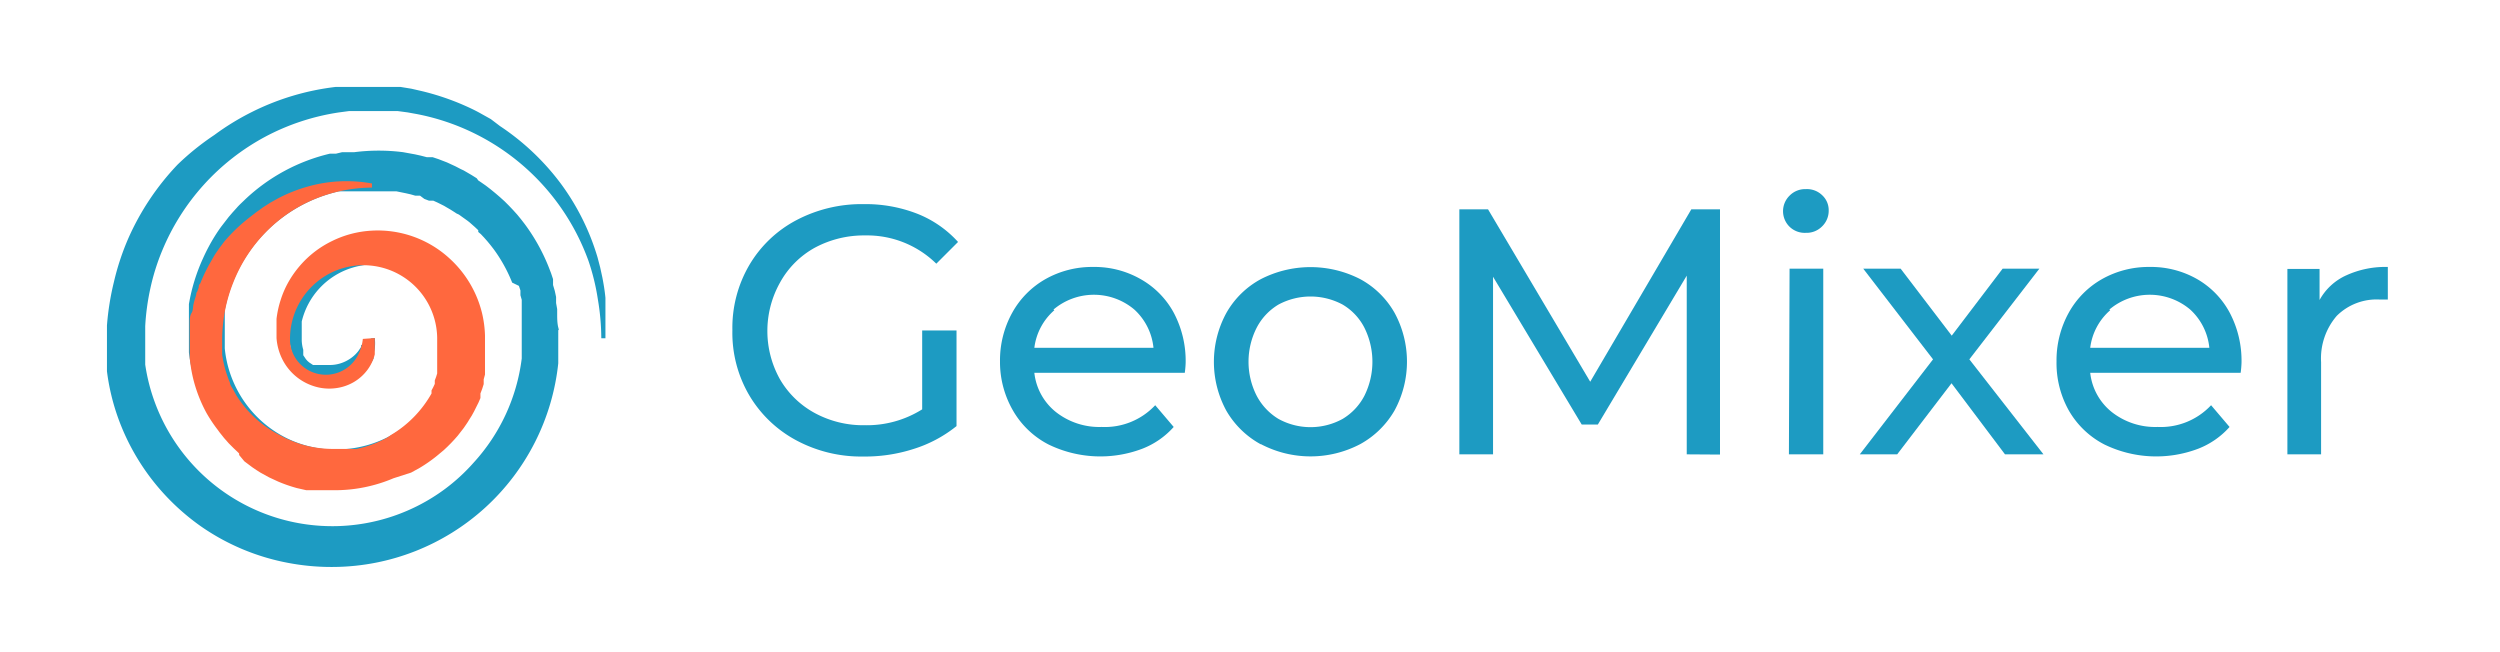
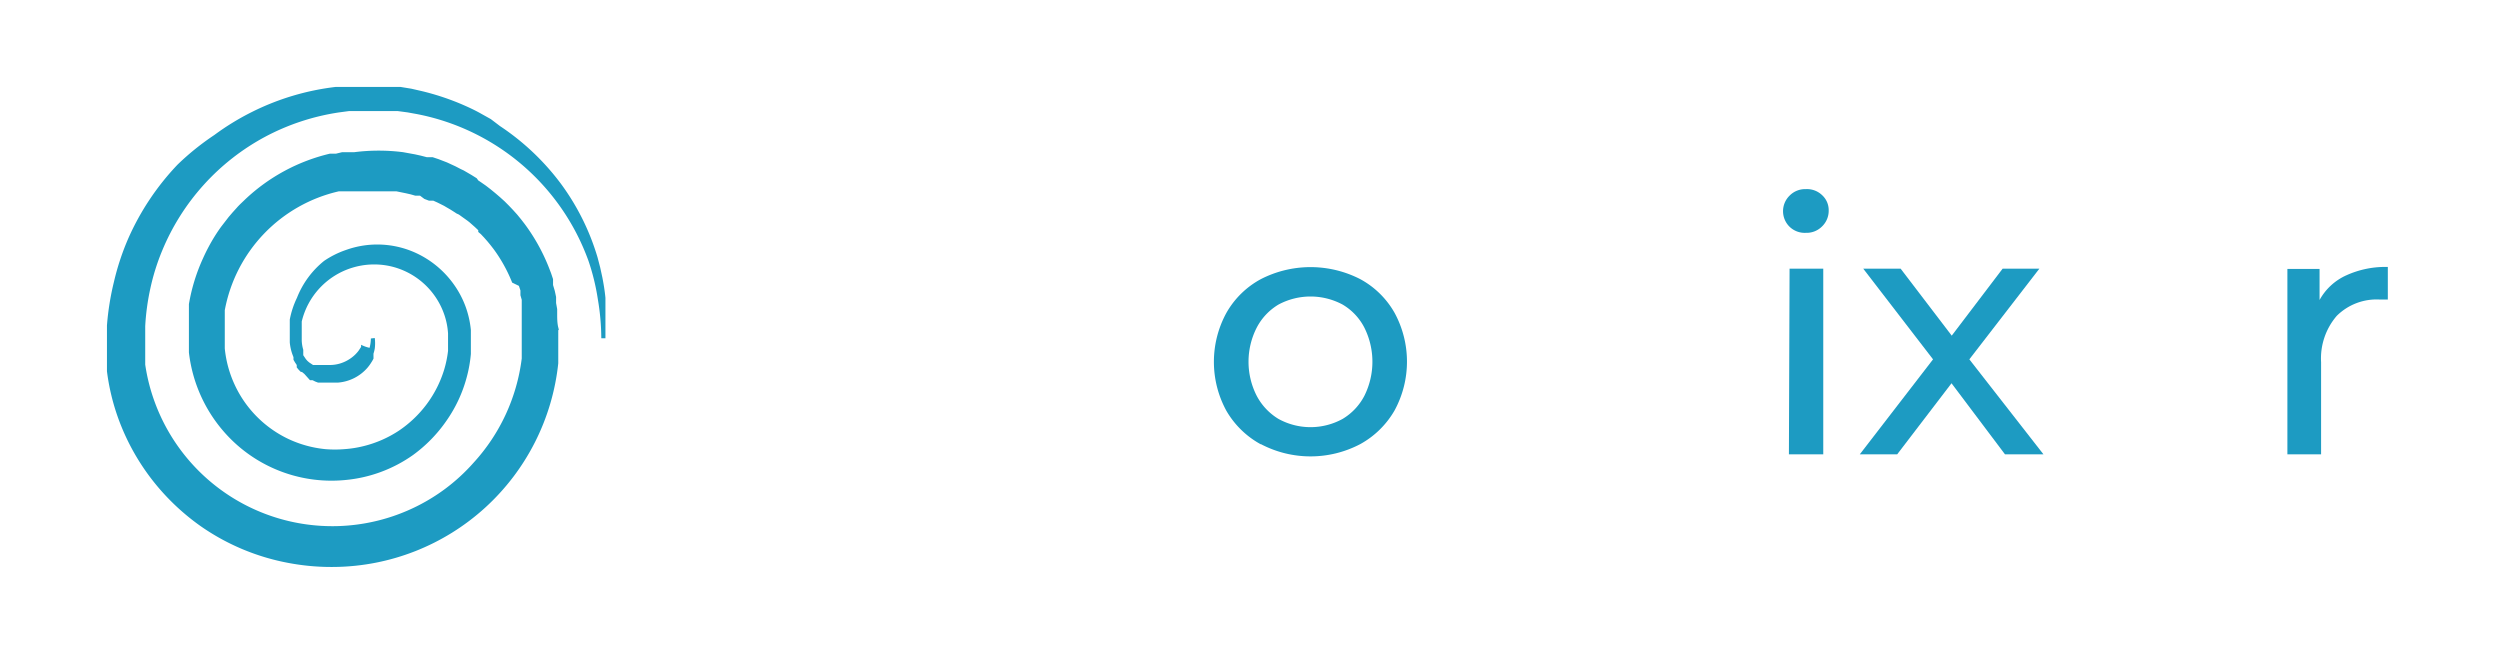
<svg xmlns="http://www.w3.org/2000/svg" id="Layer_1" data-name="Layer 1" width="115" height="30" viewBox="0 0 115 30">
  <defs>
    <style>.cls-1{fill:#1d9bc2;}.cls-2{fill:#ff683e;}</style>
  </defs>
  <title>geomixer-logo-18-03</title>
  <path class="cls-1" d="M17.24,15.55a2,2,0,0,1,0,.48,1.83,1.83,0,0,1-.06.24l0,.06,0,.06a1.07,1.07,0,0,1,0,.11l-.06.11-.07.11a1.93,1.93,0,0,1-.15.2,2,2,0,0,1-1.36.68h-.53l-.13,0-.13,0-.06,0-.06,0-.13-.05-.12-.06-.06,0-.06,0L14,17.2l-.11-.09-.05,0,0,0-.1-.1-.09-.11,0-.05,0-.06-.08-.12-.07-.12,0-.06,0-.06-.05-.13a2.23,2.23,0,0,1-.12-.55v-.27s0-.09,0-.13,0-.09,0-.13v-.26l0-.13,0-.13a4,4,0,0,1,.33-1A4.1,4.1,0,0,1,14.91,12a4.19,4.19,0,0,1,1-.5,4.26,4.26,0,0,1,3.23.14,4.4,4.4,0,0,1,1.72,1.42,4.34,4.34,0,0,1,.54,1,4.35,4.35,0,0,1,.26,1.12c0,.1,0,.19,0,.29s0,.09,0,.14v.13c0,.09,0,.18,0,.27v.27a6.14,6.14,0,0,1-.19,1.07,6.31,6.31,0,0,1-.93,2A6.53,6.53,0,0,1,19,20.93a6.4,6.4,0,0,1-3.11,1.15,6.56,6.56,0,0,1-5.2-1.81,6.7,6.7,0,0,1-2-4.06l0-.29c0-.1,0-.19,0-.29v-.07s0,0,0-.07v-.14c0-.09,0-.18,0-.27l0-.27s0-.09,0-.14v-.14l0-.27,0-.27a8.43,8.43,0,0,1,.65-2.11,8.55,8.55,0,0,1,.53-1c.1-.16.2-.31.31-.46l.17-.22.17-.22.18-.21.19-.21c.12-.14.26-.26.39-.39a8.54,8.54,0,0,1,3.89-2.1l.14,0,.07,0h.07L15.74,7l.28,0,.28,0a8.85,8.85,0,0,1,2.24,0l.55.1.27.06.27.07.14,0,.13,0,.27.09.26.1.13.05.13.06.26.12.25.13.13.06.12.07.24.14.24.15L22,8.3l.12.08.23.16.22.17.11.09.11.09.21.18.21.19.1.1.1.1.19.2.19.21.18.22.17.22a8.73,8.73,0,0,1,1.11,2l.1.26.09.27,0,.13,0,.14.08.27.06.28,0,.14,0,.14.05.28c0,.09,0,.19,0,.28s0,.37.05.56,0,.09,0,.14v.28s0,.09,0,.14,0,.36,0,.54l0,.27v.14s0,.09,0,.14a10.47,10.47,0,0,1-10.29,9.37,10.6,10.6,0,0,1-2.15-.19,10.37,10.37,0,0,1-4-1.68,10.51,10.51,0,0,1-1.62-1.41,10.36,10.36,0,0,1-2.21-3.64,10.13,10.13,0,0,1-.49-2.08l0-.26v-.26l0-.27c0-.09,0-.18,0-.27v-.27c0-.09,0-.18,0-.26l0-.52a12.43,12.43,0,0,1,.32-2,11.61,11.61,0,0,1,.66-2,11.88,11.88,0,0,1,2.27-3.4A12.05,12.05,0,0,1,9.86,6.21a11.65,11.65,0,0,1,1.73-1.06A11.64,11.64,0,0,1,15.43,4l.5,0,.5,0h1l.25,0h.25l.25,0,.25,0,.49.08.48.11a11.64,11.64,0,0,1,1.87.62c.3.13.6.27.88.43l.43.24L23,5.8a11.25,11.25,0,0,1,2.8,2.65,10.93,10.93,0,0,1,1.69,3.4l.12.46.1.46c.06.31.11.62.14.93,0,.08,0,.15,0,.23v.47s0,.08,0,.12v.35c0,.08,0,.15,0,.23l0,.46h-.19a11,11,0,0,0-.16-1.8A10.14,10.14,0,0,0,27.07,12a10.51,10.51,0,0,0-7.88-6.75l-.44-.08-.45-.06-.22,0-.23,0H16.5l-.45,0-.45.06A10.52,10.52,0,0,0,12.2,6.29a10.49,10.49,0,0,0-4.74,5.24,10.08,10.08,0,0,0-.54,1.72A10.85,10.85,0,0,0,6.68,15v.45c0,.08,0,.15,0,.22v.22c0,.07,0,.15,0,.22l0,.22v.22l0,.22a8.57,8.57,0,0,0,.44,1.73,8.7,8.7,0,0,0,13.34,4,8.61,8.61,0,0,0,1.32-1.21A8.69,8.69,0,0,0,24,16.49s0-.07,0-.11v-.11L24,16c0-.15,0-.3,0-.45s0-.15,0-.22v-.11s0-.07,0-.11,0-.3,0-.44l0-.22,0-.22,0-.11,0-.11,0-.22-.06-.21,0-.11,0-.11-.07-.21L23.56,13a6.91,6.91,0,0,0-.86-1.55l-.14-.18-.14-.17-.15-.17-.15-.16L22,10.67,22,10.59l-.16-.15-.17-.15-.08-.07-.09-.07L21.29,10l-.18-.13L21,9.82l-.09-.06-.19-.12-.19-.11-.1-.06-.1-.05-.2-.1-.2-.09-.1,0-.1,0-.21-.08L19.32,9l-.11,0-.11,0-.21-.06-.22-.05-.44-.09-.11,0H17.8l-.44,0h-.67l-.22,0-.22,0-.22,0-.22,0h-.11l-.11,0a6.9,6.9,0,0,0-5.25,5.47l0,.22,0,.22v.22l0,.22c0,.07,0,.15,0,.22s0,.15,0,.22,0,.15,0,.22l0,.22a5.17,5.17,0,0,0,.47,1.7,5.16,5.16,0,0,0,2.45,2.46,5.18,5.18,0,0,0,1.7.47,5.28,5.28,0,0,0,.89,0,5,5,0,0,0,.88-.14,5.19,5.19,0,0,0,1.62-.71,5.27,5.27,0,0,0,1.28-1.22,5.21,5.21,0,0,0,.8-1.58,5,5,0,0,0,.18-.87V16c0-.07,0-.15,0-.22s0-.15,0-.22,0-.15,0-.22a3.28,3.28,0,0,0-.17-.86,3.42,3.42,0,0,0-2.51-2.24,3.44,3.44,0,0,0-1.74.08,3.42,3.42,0,0,0-2.31,2.47l0,.11,0,.11v.33s0,.07,0,.11v.22a1.7,1.7,0,0,0,.07.42l0,.1,0,.05,0,0,0,.1.06.09,0,0,0,0,.06.09.07.08,0,0,0,0,.08.07.09.06,0,0,0,0,.09.06.1,0,0,0,.05,0,.1,0,.1,0h.11l.11,0h.22a1.65,1.65,0,0,0,.82-.23,1.67,1.67,0,0,0,.34-.26,1.65,1.65,0,0,0,.14-.16l.06-.09.06-.09,0-.1,0,0,0,0A1.61,1.61,0,0,0,17,16a1.76,1.76,0,0,0,.06-.43Z" />
-   <path class="cls-2" d="M17.24,15.55v.18a1.39,1.39,0,0,1,0,.19c0,.06,0,.13,0,.19s0,.13,0,.19a2,2,0,0,1-.35.73,2.12,2.12,0,0,1-.64.56,2.19,2.19,0,0,1-.84.27,2.28,2.28,0,0,1-.92-.08A2.45,2.45,0,0,1,13,16.55a2.6,2.6,0,0,1-.28-1v-.22c0-.07,0-.15,0-.22s0-.29,0-.44a4.5,4.5,0,0,1,.19-.87,4.3,4.3,0,0,1,.36-.83,4.67,4.67,0,0,1,.53-.75,4.59,4.59,0,0,1,1.47-1.13,4.68,4.68,0,0,1,1.83-.48,4.88,4.88,0,0,1,3.58,1.28,5,5,0,0,1,1.5,2.54,5.16,5.16,0,0,1,.13,1c0,.09,0,.16,0,.23s0,.15,0,.23v.23s0,.08,0,.11v.11l0,.23,0,.22,0,.11,0,.11,0,.22-.06.22,0,.11,0,.11-.07.22-.08.21,0,.11,0,.1-.09.21-.1.2-.05.1-.05.1-.11.2-.12.19-.06.1-.06.09-.13.19-.14.18-.07.09-.07.09-.15.17-.16.17-.16.16-.17.16-.35.29a6.81,6.81,0,0,1-.75.52l-.2.11-.2.11L18.1,22a6.7,6.7,0,0,1-.86.3,6.85,6.85,0,0,1-1.8.25H15l-.23,0-.23,0-.23,0-.22,0-.44-.1a6.81,6.81,0,0,1-.86-.3l-.41-.19-.2-.11-.2-.11-.19-.12-.19-.13-.36-.27L11,20.93,11,20.86l-.08-.08-.16-.15-.16-.16-.08-.08-.07-.08-.15-.17c-.09-.12-.19-.23-.27-.35A6.79,6.79,0,0,1,9.5,19a6.58,6.58,0,0,1-.63-1.65,6.75,6.75,0,0,1-.14-.87c0-.15,0-.29,0-.43s0-.14,0-.22v-.44l0-.21V15l0-.2c0-.13,0-.27.08-.4s.06-.26.09-.4.07-.26.11-.39,0-.13.06-.19l.07-.19c0-.06,0-.13.07-.19l.08-.19c.05-.12.11-.25.17-.37s.12-.24.19-.36.13-.23.2-.35.15-.22.22-.33l.06-.08.06-.08.12-.16A7.72,7.72,0,0,1,11.48,10l.31-.24.32-.23.33-.21.34-.19a7,7,0,0,1,1.42-.56,6.53,6.53,0,0,1,2.91-.13v.19a7,7,0,0,0-2.66.54,6.75,6.75,0,0,0-2.24,1.53A6.94,6.94,0,0,0,10.73,13a7.16,7.16,0,0,0-.51,2.65v.17c0,.06,0,.11,0,.17s0,.22,0,.33a5.18,5.18,0,0,0,.14.66,5.24,5.24,0,0,0,.22.63c0,.1.09.21.14.3s.11.2.16.29A5.12,5.12,0,0,0,12.84,20l.15.08.15.08.31.13a5,5,0,0,0,.64.21,5.12,5.12,0,0,0,1.33.15h.33l.33,0,.17,0,.16,0,.32-.08a5,5,0,0,0,.63-.22l.3-.14.15-.08L18,20a5.16,5.16,0,0,0,1.85-1.9l0-.07,0-.07.08-.15.07-.15,0-.08,0-.08.06-.16.05-.16,0-.08,0-.08,0-.16,0-.16,0-.08v-.08l0-.17,0-.17v-.33c0-.06,0-.11,0-.17s0-.11,0-.17a3.39,3.39,0,0,0-4.69-3.07,3.4,3.4,0,0,0-2.08,3.14,1.62,1.62,0,0,0,.12.62,1.65,1.65,0,0,0,.89.89,1.66,1.66,0,0,0,2.17-.89,1.92,1.92,0,0,0,.17-.63Z" />
-   <path class="cls-1" d="M42.42,15.2H44v4.4A6,6,0,0,1,42,20.66,7.28,7.28,0,0,1,39.7,21a6.3,6.3,0,0,1-3.08-.75,5.55,5.55,0,0,1-2.15-2.06,5.67,5.67,0,0,1-.78-3,5.71,5.71,0,0,1,.78-3,5.47,5.47,0,0,1,2.16-2.06,6.44,6.44,0,0,1,3.1-.74,6.54,6.54,0,0,1,2.46.44,5,5,0,0,1,1.88,1.3l-1,1a4.54,4.54,0,0,0-3.27-1.3,4.76,4.76,0,0,0-2.31.56A4.07,4.07,0,0,0,35.88,13a4.55,4.55,0,0,0,0,4.45A4.13,4.13,0,0,0,37.48,19a4.67,4.67,0,0,0,2.3.56,4.78,4.78,0,0,0,2.64-.73Z" />
-   <path class="cls-1" d="M54.5,17.15H47.58a2.68,2.68,0,0,0,1,1.81,3.23,3.23,0,0,0,2.1.68,3.17,3.17,0,0,0,2.46-1l.85,1a3.74,3.74,0,0,1-1.44,1,5.44,5.44,0,0,1-4.33-.2,4,4,0,0,1-1.62-1.55A4.46,4.46,0,0,1,46,16.63a4.53,4.53,0,0,1,.56-2.24,4,4,0,0,1,1.53-1.55,4.36,4.36,0,0,1,2.2-.56,4.27,4.27,0,0,1,2.18.56A3.91,3.91,0,0,1,54,14.4a4.73,4.73,0,0,1,.54,2.29A4.42,4.42,0,0,1,54.5,17.15Zm-6-2.88A2.73,2.73,0,0,0,47.58,16h5.48a2.75,2.75,0,0,0-.88-1.76,2.88,2.88,0,0,0-3.72,0Z" />
  <path class="cls-1" d="M58,20.44a4.09,4.09,0,0,1-1.59-1.55,4.7,4.7,0,0,1,0-4.49A4,4,0,0,1,58,12.84a5,5,0,0,1,4.57,0,4,4,0,0,1,1.58,1.55,4.7,4.7,0,0,1,0,4.49,4.1,4.1,0,0,1-1.58,1.55,4.91,4.91,0,0,1-4.57,0Zm3.76-1.17a2.67,2.67,0,0,0,1-1.06,3.51,3.51,0,0,0,0-3.14,2.62,2.62,0,0,0-1-1.06,3.12,3.12,0,0,0-2.95,0,2.67,2.67,0,0,0-1,1.06,3.45,3.45,0,0,0,0,3.14,2.72,2.72,0,0,0,1,1.06,3.06,3.06,0,0,0,2.95,0Z" />
-   <path class="cls-1" d="M77.59,20.9l0-8.22L73.5,19.53h-.74l-4.08-6.8V20.9H67.13V9.63h1.32l4.7,7.93L77.8,9.63h1.32l0,11.28Z" />
  <path class="cls-1" d="M82.32,10.43a1,1,0,0,1-.3-.71,1,1,0,0,1,.3-.72,1,1,0,0,1,.75-.3,1,1,0,0,1,.75.28.93.93,0,0,1,.3.7,1,1,0,0,1-.3.73,1,1,0,0,1-.75.3A1,1,0,0,1,82.32,10.43Zm0,1.93h1.55V20.9H82.29Z" />
  <path class="cls-1" d="M92.23,20.9l-2.46-3.27-2.5,3.27H85.55l3.37-4.37-3.21-4.17h1.72l2.35,3.08,2.34-3.08h1.69l-3.22,4.17L94,20.9Z" />
-   <path class="cls-1" d="M103.07,17.15H96.15a2.68,2.68,0,0,0,1,1.81,3.23,3.23,0,0,0,2.1.68,3.17,3.17,0,0,0,2.46-1l.85,1a3.74,3.74,0,0,1-1.44,1,5.44,5.44,0,0,1-4.33-.2,4,4,0,0,1-1.62-1.55,4.46,4.46,0,0,1-.57-2.26,4.53,4.53,0,0,1,.56-2.24,4,4,0,0,1,1.53-1.55,4.36,4.36,0,0,1,2.2-.56,4.27,4.27,0,0,1,2.18.56,3.91,3.91,0,0,1,1.5,1.55,4.73,4.73,0,0,1,.54,2.29A4.42,4.42,0,0,1,103.07,17.15Zm-6-2.88A2.73,2.73,0,0,0,96.15,16h5.48a2.75,2.75,0,0,0-.88-1.76,2.88,2.88,0,0,0-3.72,0Z" />
  <path class="cls-1" d="M107.92,12.67a4.33,4.33,0,0,1,1.92-.39v1.5l-.35,0a2.6,2.6,0,0,0-2,.75,3,3,0,0,0-.72,2.13V20.9h-1.55V12.37h1.48V13.8A2.64,2.64,0,0,1,107.92,12.67Z" />
</svg>